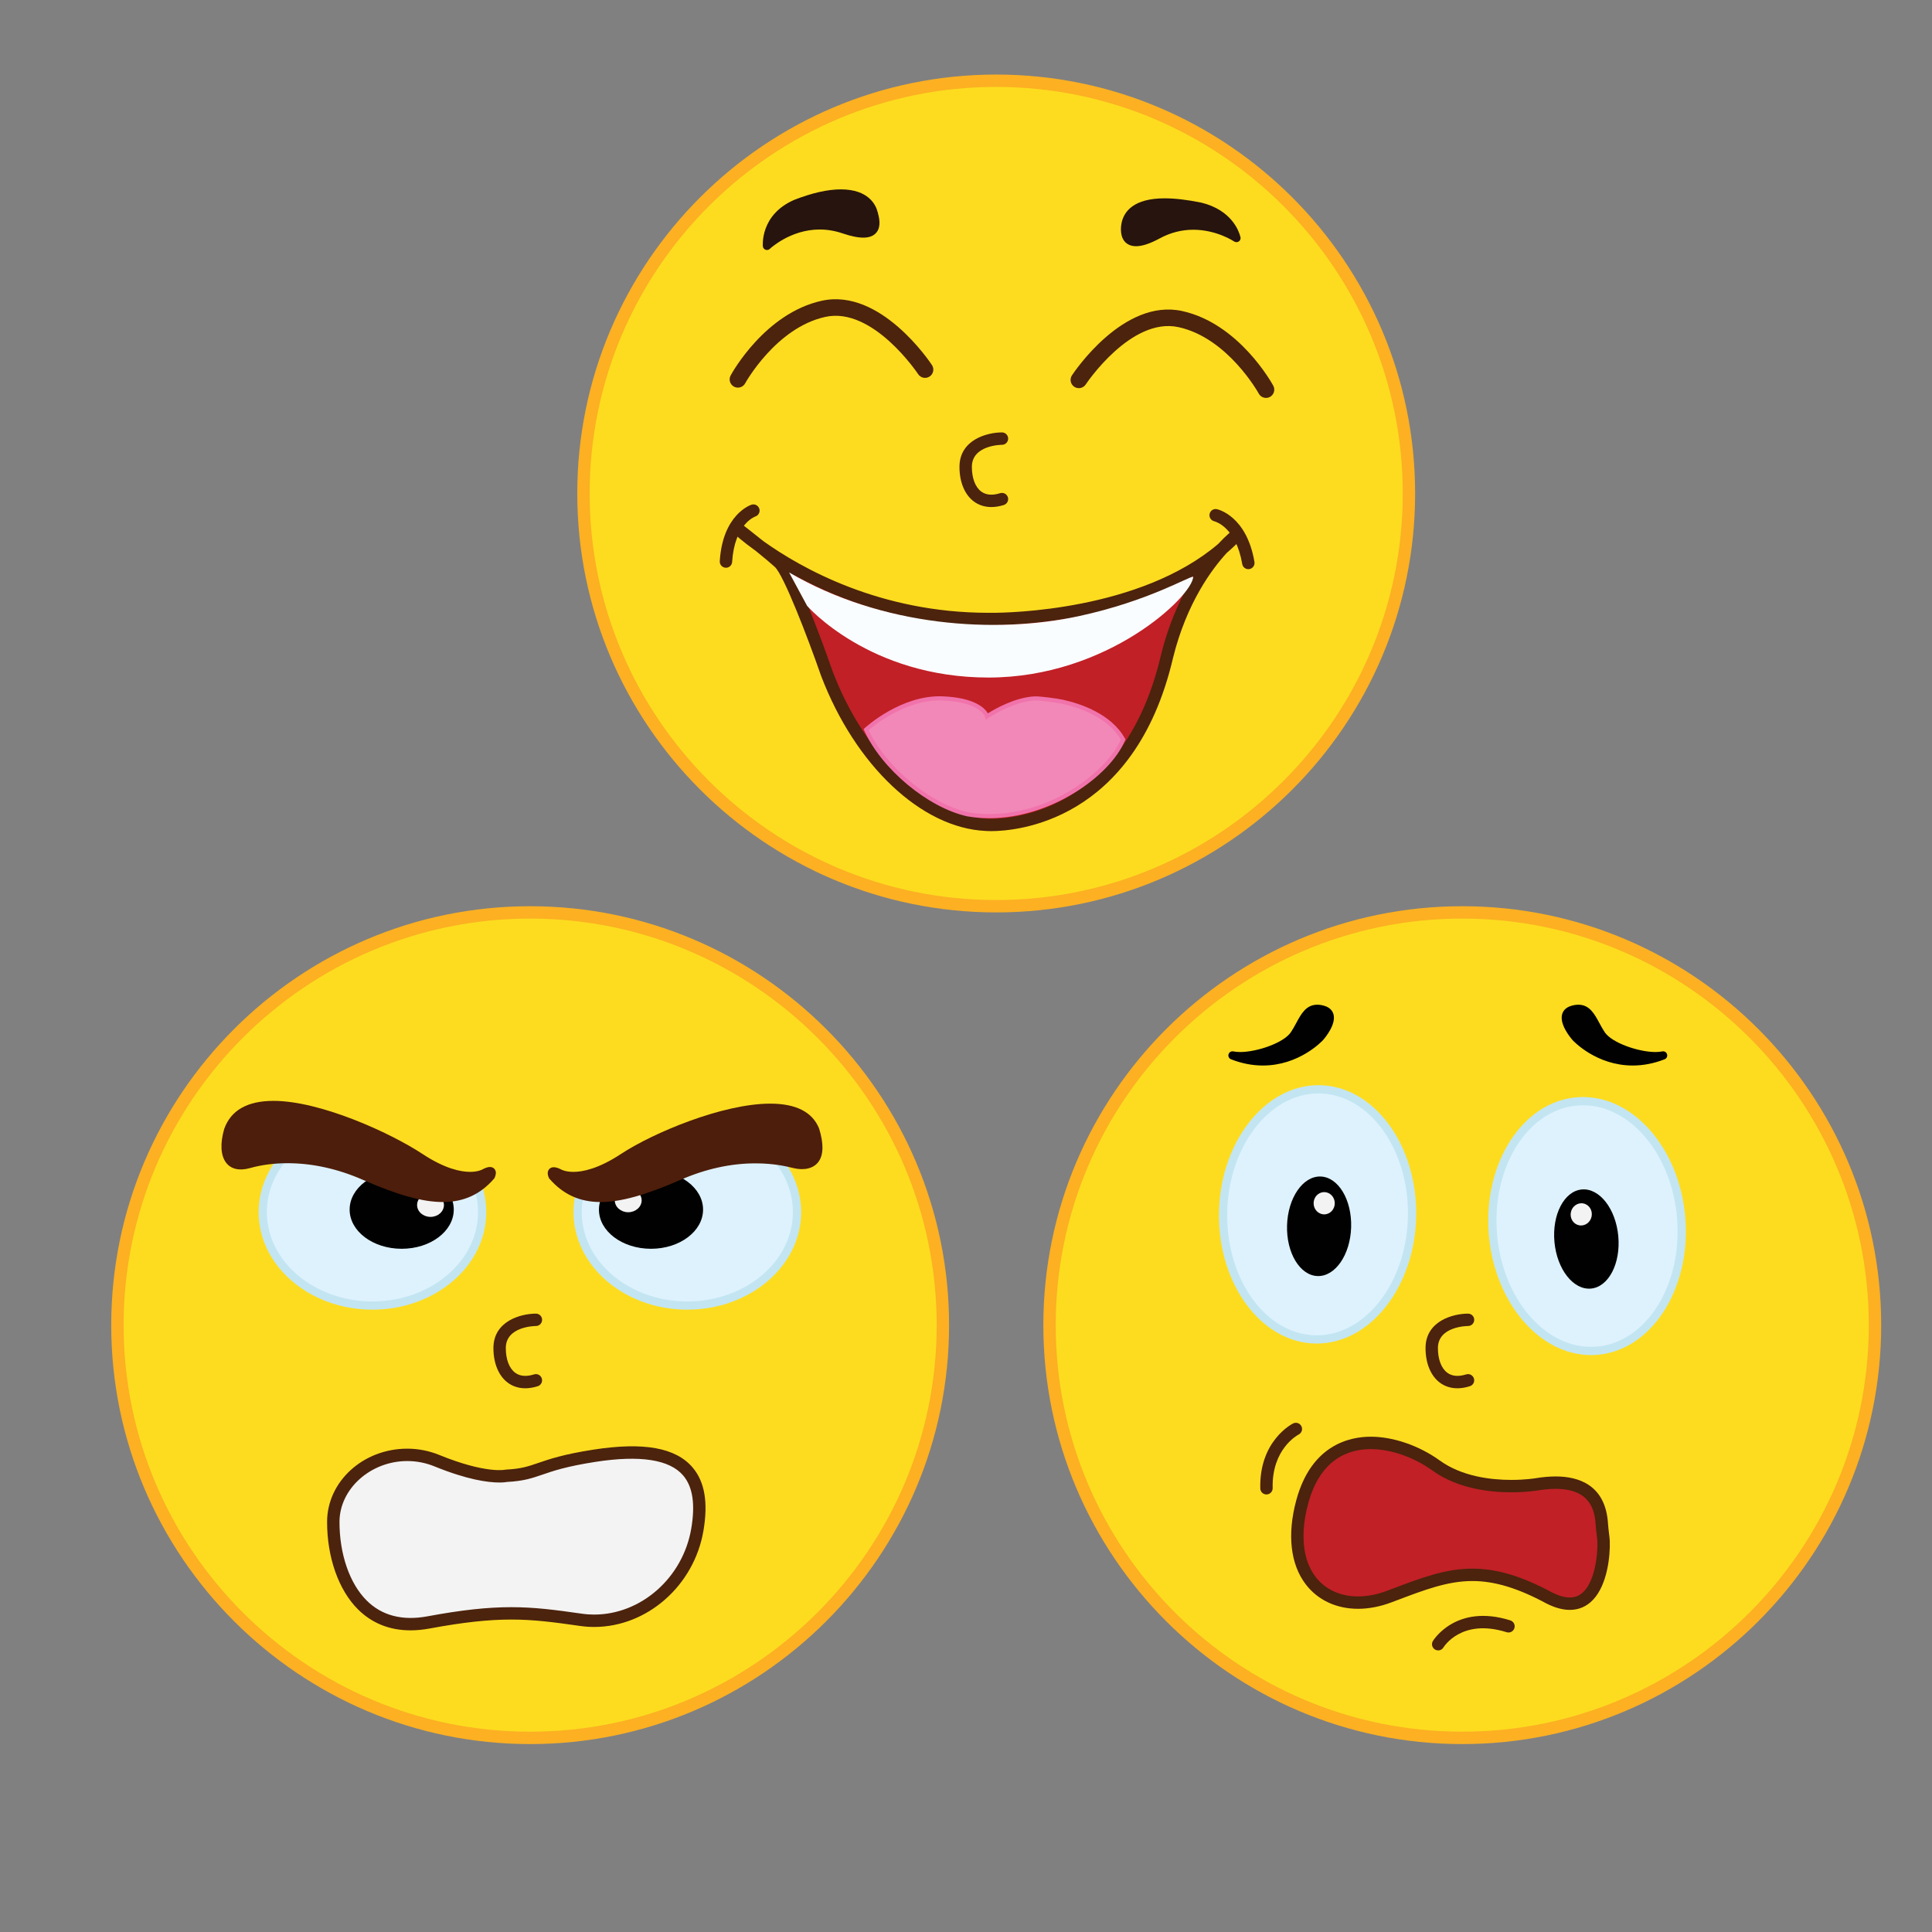
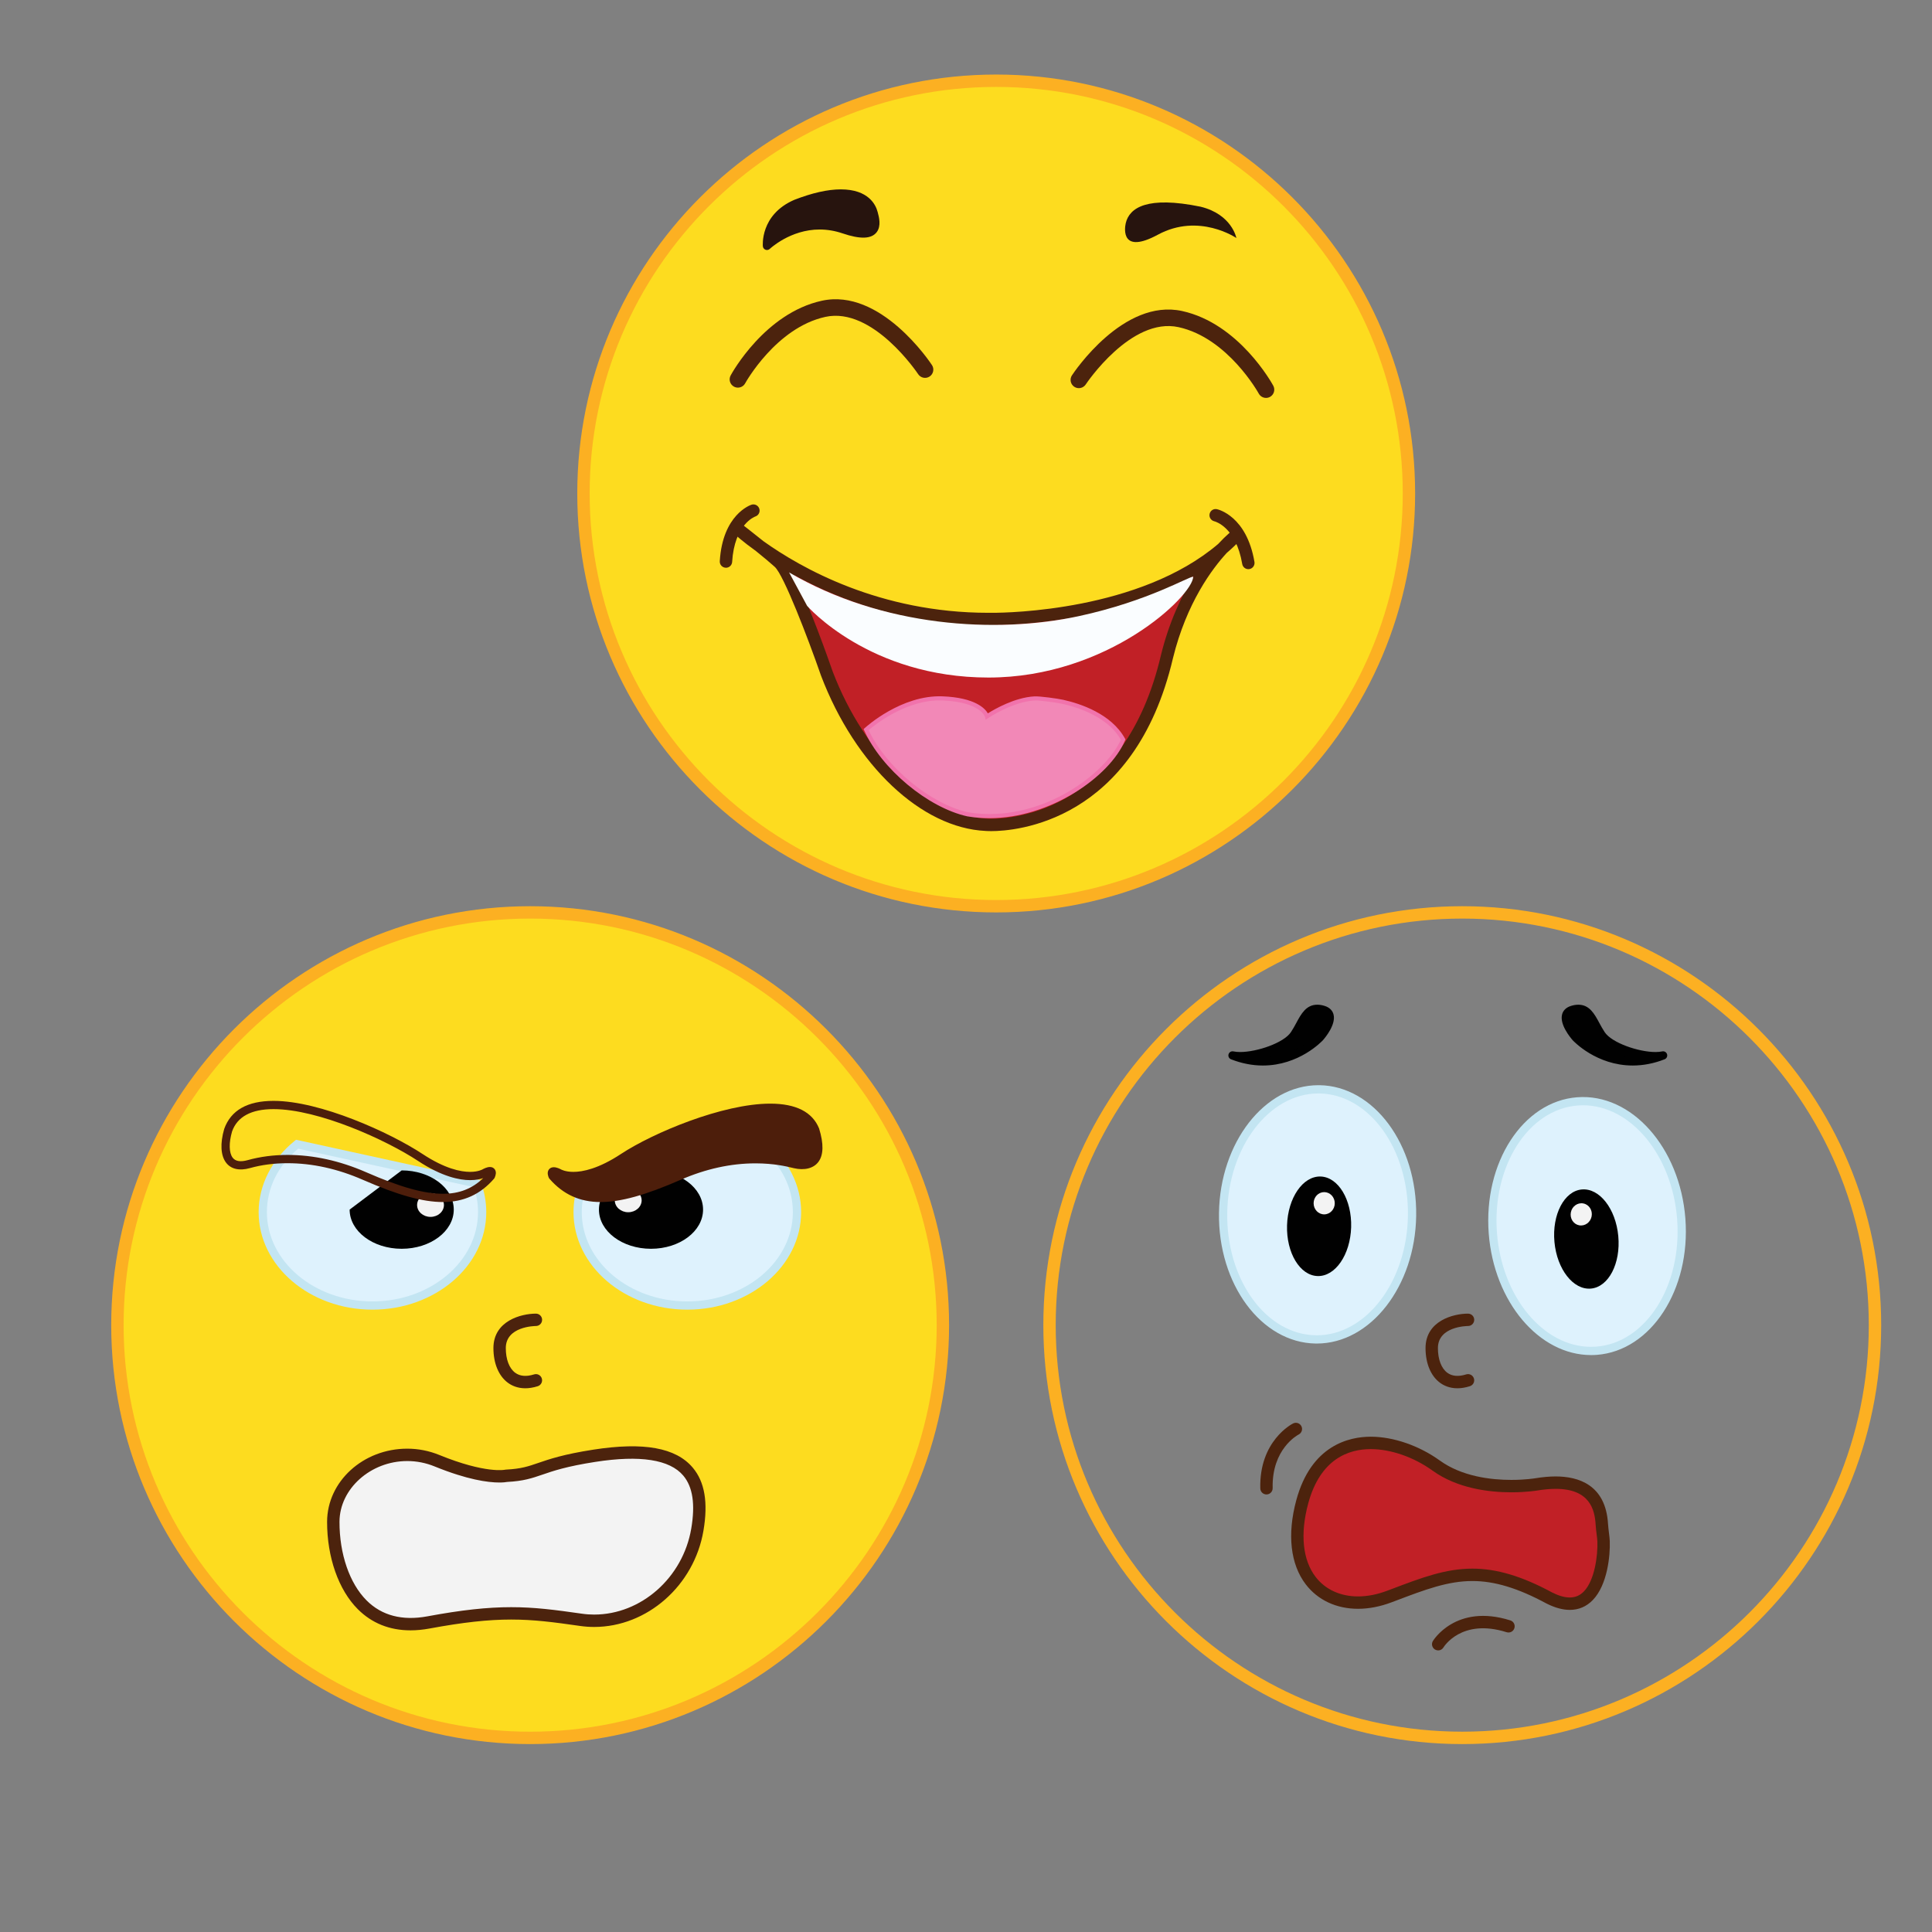
<svg xmlns="http://www.w3.org/2000/svg" version="1.1" id="Layer_1" x="0px" y="0px" width="500px" height="500px" viewBox="0 0 500 500" enable-background="new 0 0 500 500" xml:space="preserve">
  <rect x="0" y="0" width="500" height="500" fill="#808080" stroke="none" />
  <g id="Layer_1_copy_85">
    <g>
      <g>
        <g>
          <g>
            <path fill="#FDDC1F" d="M364.634,127.712c0,58.995-47.821,106.82-106.817,106.82c-58.991,0-106.815-47.826-106.815-106.82       c0-58.991,47.824-106.817,106.815-106.817C316.812,20.895,364.634,68.721,364.634,127.712z" />
          </g>
          <g>
            <path fill="#FCB022" d="M257.816,236.134c-59.78,0-108.42-48.638-108.42-108.422c0-59.782,48.64-108.421,108.42-108.421       c59.779,0,108.419,48.64,108.419,108.421C366.235,187.496,317.597,236.134,257.816,236.134z M257.816,22.497       c-58.015,0-105.214,47.2-105.214,105.215c0,58.017,47.2,105.215,105.214,105.215c58.018,0,105.216-47.198,105.216-105.215       C363.032,69.697,315.834,22.497,257.816,22.497z" />
          </g>
        </g>
        <g>
-           <path fill="#4C230D" d="M256.555,131.224c-2.033,0-3.513-0.701-4.498-1.423c-2.38-1.749-3.745-5.016-3.745-8.971      c0-7.057,7.193-8.922,10.995-8.922c0.889,0,1.605,0.719,1.605,1.603c0,0.887-0.719,1.604-1.604,1.604      c-0.344,0.003-7.789,0.112-7.789,5.717c0,2.92,0.883,5.251,2.437,6.387c1.233,0.905,2.871,1.045,4.87,0.418      c0.848-0.266,1.742,0.203,2.012,1.048c0.264,0.845-0.206,1.746-1.051,2.009C258.584,131.071,257.512,131.224,256.555,131.224z" />
-         </g>
+           </g>
        <g>
          <g>
            <path fill="#27140E" d="M198.488,63.633c0,0,8.418-8.145,19.885-4.254c10.19,3.455,8.153-2.59,7.698-4.326       c-1.114-4.25-6.952-7.459-20.088-2.352C197.686,56.292,198.488,63.633,198.488,63.633z" />
          </g>
          <g>
            <path fill="#27140E" d="M198.488,64.701c-0.119,0-0.245-0.021-0.365-0.063c-0.382-0.141-0.654-0.486-0.696-0.89       c-0.008-0.079-0.785-8.167,8.133-12.028c4.639-1.802,8.67-2.71,12.028-2.71c7.218,0,9.062,4.039,9.518,5.772l0.063,0.223       c0.306,1.129,0.946,3.478-0.28,5.08c-1.353,1.771-4.197,1.892-8.86,0.307c-1.948-0.66-3.936-0.995-5.909-0.995       c-7.591,0-12.835,4.958-12.891,5.006C199.029,64.595,198.758,64.701,198.488,64.701z M217.588,51.148       c-3.093,0-6.869,0.857-11.216,2.548c-4.732,2.047-6.212,5.387-6.656,7.597c2.38-1.66,6.77-4.035,12.403-4.035       c2.208,0,4.428,0.372,6.597,1.108c3.437,1.163,5.806,1.292,6.473,0.422c0.586-0.764,0.129-2.425-0.089-3.224l-0.062-0.239       C224.34,52.669,221.622,51.148,217.588,51.148z" />
          </g>
        </g>
        <g>
          <g>
            <path fill="#27140E" d="M319.97,61.596c0,0-9.662-6.617-20.314-0.858c-9.466,5.12-8.659-1.486-8.316-2.971       c0.943-4.025,5.554-7.104,19.363-4.275C318.838,55.479,319.97,61.596,319.97,61.596" />
          </g>
          <g>
-             <path fill="#27140E" d="M294.011,63.721c-1.635,0-2.546-0.717-3.022-1.316c-1.344-1.695-0.811-4.363-0.688-4.882       c0.658-2.825,3.127-6.196,11.12-6.196c2.674,0,5.872,0.375,9.494,1.119c7.897,1.93,9.729,7.457,10.055,8.71       c0.06,0.135,0.091,0.284,0.091,0.441c0,0.605-0.463,1.096-1.115,1.068c-0.202-0.005-0.401-0.067-0.574-0.186       c-0.045-0.03-4.519-3.023-10.538-3.023c-3.02,0-5.937,0.747-8.669,2.225C297.62,63.053,295.611,63.721,294.011,63.721z        M301.421,53.463c-5.294,0-8.336,1.53-9.042,4.545c-0.168,0.726-0.324,2.298,0.284,3.066c0.099,0.126,0.403,0.508,1.348,0.508       c0.833,0,2.411-0.307,5.136-1.783c3.051-1.647,6.311-2.484,9.687-2.484c3.688,0,6.818,0.989,8.914,1.9       c-1.128-1.669-3.277-3.705-7.301-4.687C307.006,53.824,303.952,53.463,301.421,53.463z" />
-           </g>
+             </g>
        </g>
        <g>
          <g>
            <path fill="#4C230D" d="M190.968,100.317c-0.342,0-0.697-0.083-1.02-0.259c-1.038-0.565-1.419-1.862-0.855-2.898       c0.354-0.656,8.894-16.114,23.598-19.329c15.166-3.328,27.965,15.835,28.502,16.652c0.648,0.986,0.375,2.31-0.615,2.96       c-0.984,0.646-2.309,0.374-2.958-0.609c-0.116-0.177-11.709-17.522-24.019-14.826c-12.767,2.792-20.676,17.05-20.753,17.194       C192.458,99.915,191.726,100.317,190.968,100.317z" />
          </g>
          <g>
            <path fill="#4C230D" d="M327.648,102.977c-0.763,0-1.494-0.406-1.881-1.119c-0.121-0.224-8.024-14.407-20.758-17.192       c-12.333-2.692-23.902,14.65-24.019,14.824c-0.647,0.987-1.974,1.26-2.962,0.613c-0.984-0.648-1.258-1.975-0.61-2.96       c0.537-0.817,13.319-19.972,28.509-16.652c14.696,3.215,23.236,18.672,23.595,19.329c0.563,1.038,0.18,2.334-0.855,2.898       C328.342,102.893,327.994,102.977,327.648,102.977z" />
          </g>
        </g>
        <g>
          <path fill="#4C230D" d="M187.88,146.934c-0.031,0-0.066-0.004-0.098-0.007c-0.888-0.053-1.561-0.813-1.504-1.697      c0.734-12.046,7.901-14.514,8.206-14.612c0.838-0.273,1.75,0.186,2.02,1.027c0.274,0.835-0.178,1.735-1.01,2.016      c-0.256,0.091-5.424,2.062-6.016,11.766C189.426,146.278,188.722,146.934,187.88,146.934z" />
        </g>
        <g>
          <path fill="#4C230D" d="M323.065,147.298c-0.769,0-1.444-0.55-1.578-1.336c-1.63-9.616-7.013-11.001-7.235-11.057      c-0.854-0.204-1.398-1.056-1.206-1.911c0.192-0.859,1.018-1.399,1.886-1.219c0.312,0.062,7.702,1.756,9.72,13.651      c0.146,0.876-0.442,1.704-1.314,1.851C323.247,147.292,323.156,147.298,323.065,147.298z" />
        </g>
        <g>
          <g>
            <path fill="#C12026" d="M255.219,213.448c-15.962-0.732-32.663-16.638-41.235-39.146c0,0-8.922-25.658-12.399-28.789       c-3.478-3.13-10.152-8.267-10.152-8.267s25.073,23.24,65.103,22.942c0,0,42.184,0.687,63.436-21.666       c0,0-12.563,9.399-17.967,31.436C291.082,216.453,255.219,213.448,255.219,213.448z" />
          </g>
          <g>
            <path fill="#4C230D" d="M256.537,215.092c-0.938,0-1.449-0.045-1.449-0.045c-16.599-0.761-33.741-16.905-42.601-40.173       c-3.415-9.816-9.666-26.093-11.977-28.168c-1.153-1.038-2.79-2.416-4.869-4.092c-3.411-2.447-5.227-4.119-5.301-4.189       c-0.631-0.585-0.687-1.56-0.137-2.212c0.553-0.655,1.525-0.757,2.201-0.238c0.024,0.021,2.493,1.921,5.178,4.088       c9.695,6.931,30.112,18.528,58.186,18.528l0.752-0.007l0.426,0.007c3.83,0,37.972-0.501,58.299-17.802       c2.184-2.36,3.702-3.503,3.769-3.548c0.666-0.501,1.606-0.403,2.156,0.218c0.559,0.624,0.536,1.567-0.039,2.17       c-1.136,1.195-2.366,2.366-3.659,3.474c-3.718,4.038-10.395,12.894-13.911,27.24       C293.551,212.934,262.63,215.092,256.537,215.092z M205.557,148.844c3.828,7.572,8.764,21.553,9.941,24.938       c8.263,21.698,24.636,37.372,39.798,38.065c0.091,0.007,0.509,0.039,1.241,0.039c5.668,0,34.447-2.041,43.906-42.29       c2.128-8.68,5.37-15.46,8.489-20.467c-21.014,12.267-48.521,12.667-51.987,12.667l-0.44-0.003l-0.735,0.003       C234.231,161.794,217.059,155.179,205.557,148.844z" />
          </g>
        </g>
        <g>
          <path fill="#F288B7" d="M224.145,188.82c0,0,9.23-8.487,19.754-8.077c10.524,0.409,11.535,4.655,11.535,4.655      s6.327-4.305,12.252-4.642c1.396-0.081,5.955,0.558,7.349,0.866c4.169,0.933,12.187,3.506,15.646,9.771      c-4.144,9.753-21.998,22.384-40.253,19.348C240.116,208.46,228.424,198.3,224.145,188.82z" />
          <path fill="#F173AC" d="M256.046,211.738c-1.925,0-3.846-0.158-5.707-0.466c-10.213-2.265-22.167-12.235-26.683-22.229      l-0.157-0.354l0.286-0.259c0.372-0.344,9.515-8.625,20.134-8.221c8.411,0.33,10.987,3.106,11.741,4.407      c1.665-1.048,6.921-4.105,11.997-4.389c1.461-0.092,6.097,0.568,7.491,0.876c4.455,0.996,12.459,3.622,15.998,10.034      l0.125,0.228l-0.103,0.239C287.124,201.125,271.705,211.738,256.046,211.738z M224.799,188.961      c4.508,9.605,15.969,19.096,25.743,21.259c1.776,0.298,3.636,0.449,5.504,0.449c16.492,0,30.476-11.292,34.037-19.243      c-3.403-5.882-10.94-8.336-15.166-9.28c-1.308-0.291-5.812-0.932-7.199-0.855c-5.709,0.323-11.924,4.509-11.987,4.551      l-0.643,0.435l-0.182-0.754c-0.008-0.031-1.149-3.856-11.028-4.246C234.696,180.915,226.433,187.562,224.799,188.961z" />
        </g>
        <g>
          <path fill="#FAFDFF" d="M204.213,148.144l4.671,8.655c0,0,16.062,18.549,46.941,18.549c30.879,0,52.832-21.09,52.979-26.09      c-1.03-0.147-11.499,6.279-29.599,10.199C257.816,164.087,228.329,162.261,204.213,148.144z" />
        </g>
      </g>
      <g>
        <g>
          <g>
            <g>
-               <path fill="#FDDC1F" d="M485.248,342.949c0,58.99-47.824,106.812-106.816,106.812c-58.994,0-106.815-47.821-106.815-106.812        c0-58.999,47.821-106.821,106.815-106.821C437.424,236.128,485.248,283.95,485.248,342.949z" />
-             </g>
+               </g>
            <g>
              <path fill="#FCB022" d="M378.432,451.368c-59.782,0-108.418-48.642-108.418-108.419c0-59.785,48.636-108.424,108.418-108.424        c59.785,0,108.419,48.639,108.419,108.424C486.851,402.727,438.217,451.368,378.432,451.368z M378.432,237.729        c-58.018,0-105.216,47.201-105.216,105.219c0,58.017,47.198,105.209,105.216,105.209c58.015,0,105.211-47.192,105.211-105.209        C483.643,284.93,436.445,237.729,378.432,237.729z" />
            </g>
          </g>
          <g>
            <path fill="#4C230D" d="M377.174,359.286c-2.037,0-3.517-0.706-4.502-1.429c-2.381-1.746-3.744-5.018-3.744-8.972       c0-7.056,7.19-8.918,10.994-8.918c0.883,0,1.604,0.716,1.604,1.599c0,0.888-0.718,1.604-1.601,1.604       c-0.347,0-7.793,0.11-7.793,5.715c0,2.921,0.888,5.253,2.44,6.388c1.229,0.904,2.867,1.045,4.869,0.422       c0.849-0.273,1.741,0.203,2.006,1.046c0.27,0.845-0.2,1.743-1.045,2.007C379.199,359.131,378.124,359.286,377.174,359.286z" />
          </g>
          <g>
            <g>
              <path fill="#DEF2FD" d="M365.436,314.635c-0.263,17.872-11.421,32.204-24.923,32.002        c-13.504-0.197-24.233-14.849-23.971-32.721c0.262-17.873,11.425-32.195,24.922-32.001        C354.968,282.121,365.702,296.77,365.436,314.635z" />
            </g>
            <g>
              <path fill="#C3E5F2" d="M340.79,347.708h-0.294c-14.069-0.21-25.294-15.373-25.024-33.806        c0.271-18.23,11.81-33.055,25.72-33.055h0.294c14.067,0.209,25.295,15.375,25.021,33.81        C366.235,332.88,354.702,347.708,340.79,347.708z M341.19,282.984c-12.75,0-23.328,13.884-23.583,30.947        c-0.254,17.254,10.028,31.449,22.92,31.635l0.263,0.008c12.748,0,23.327-13.887,23.58-30.951        c0.256-17.257-10.026-31.443-22.921-31.639H341.19z" />
            </g>
          </g>
          <g>
            <ellipse transform="matrix(0.03 -1 1 0.03 13.518 649.178)" fill="#010101" cx="341.346" cy="317.622" rx="12.88" ry="8.294" />
          </g>
          <g>
            <g>
              <path fill="#DEF2FD" d="M386.348,319.18c1.375,17.817,13.396,31.43,26.864,30.389c13.467-1.039,23.266-16.323,21.896-34.145        c-1.371-17.822-13.399-31.426-26.865-30.392S384.974,301.359,386.348,319.18z" />
            </g>
            <g>
              <path fill="#C3E5F2" d="M411.769,350.693L411.769,350.693c-13.492,0-25.13-13.809-26.485-31.433        c-1.412-18.379,8.845-34.215,22.878-35.29c14.14-1.084,26.599,13.086,28.012,31.372c1.412,18.375-8.85,34.207-22.879,35.292        C412.785,350.675,412.276,350.693,411.769,350.693z M409.682,286.046c-0.45,0-0.902,0.019-1.358,0.05        c-12.854,0.994-22.238,15.793-20.909,33c1.271,16.516,11.97,29.463,24.354,29.463l0,0c0.453,0,0.904-0.023,1.359-0.054        c12.855-0.993,22.234-15.798,20.911-33.003C432.764,298.986,422.064,286.046,409.682,286.046z" />
            </g>
          </g>
          <g>
            <path fill="#010101" d="M402.289,321.421c0.658,7.087,4.893,12.483,9.45,12.062c4.562-0.416,7.73-6.502,7.07-13.588       c-0.653-7.082-4.882-12.48-9.446-12.062C404.806,308.254,401.637,314.342,402.289,321.421z" />
          </g>
          <g>
            <g>
              <path fill="#C12026" d="M397.601,384.154c0,0-15.531,2.627-25.922-4.865c-10.38-7.495-29.163-10.969-34.664,9.406        s7.696,30.101,22.546,24.492c14.849-5.619,23.439-9.324,41.399,0.369c12.505,6.328,14.244-9.396,14.04-14.707        c-0.034-0.988-0.357-2.855-0.445-4.354C414.288,390.005,412.508,381.684,397.601,384.154z" />
            </g>
            <g>
              <path fill="#4C230D" d="M406.258,416.639L406.258,416.639c-1.83,0-3.859-0.558-6.022-1.65        c-7.366-3.977-13.443-5.822-19.163-5.822c-6.388,0-12.295,2.236-19.772,5.072l-1.175,0.441        c-2.938,1.111-5.854,1.676-8.666,1.676c-5.602,0-10.401-2.246-13.524-6.317c-3.976-5.192-4.852-12.919-2.465-21.761        c3.863-14.319,13.747-16.459,19.289-16.459c5.83,0,12.508,2.303,17.864,6.166c5.739,4.146,13.238,5.015,18.519,5.015        c3.628,0,6.172-0.422,6.194-0.426c1.886-0.312,3.656-0.47,5.271-0.47c5.847,0,12.949,2.131,13.549,12.295        c0.047,0.722,0.146,1.535,0.242,2.332c0.103,0.81,0.188,1.514,0.207,2.063c0.145,3.831-0.613,11.37-4.379,15.285        C410.59,415.775,408.582,416.639,406.258,416.639z M381.071,405.961c6.27,0,12.832,1.962,20.649,6.184        c1.676,0.849,3.214,1.281,4.536,1.281l0,0c1.441,0,2.637-0.514,3.659-1.572c2.805-2.918,3.618-9.336,3.482-12.943        c-0.016-0.413-0.097-1.086-0.185-1.791c-0.103-0.805-0.21-1.715-0.26-2.528c-0.234-3.983-1.57-9.278-10.353-9.278        c-1.431,0-3.028,0.145-4.742,0.424c-0.104,0.019-2.811,0.468-6.722,0.468c-5.75,0-13.96-0.976-20.394-5.613        c-4.83-3.487-10.809-5.567-15.989-5.567c-5.651,0-13.048,2.447-16.196,14.094c-2.116,7.854-1.438,14.593,1.917,18.975        c2.499,3.26,6.401,5.057,10.979,5.057c2.423,0,4.961-0.493,7.535-1.467l1.175-0.441        C367.949,408.292,374.1,405.961,381.071,405.961z" />
            </g>
          </g>
          <g>
            <path fill="#4C230D" d="M327.764,386.764c-0.87,0-1.582-0.695-1.603-1.564c-0.298-12.249,8.13-16.633,8.491-16.811       c0.789-0.399,1.757-0.078,2.15,0.713c0.395,0.783,0.081,1.748-0.704,2.146c-0.286,0.146-6.982,3.732-6.734,13.868       c0.021,0.89-0.675,1.622-1.566,1.646C327.784,386.764,327.774,386.764,327.764,386.764z" />
          </g>
          <g>
            <path fill="#4C230D" d="M372.202,427.127c-0.273,0-0.553-0.077-0.808-0.22c-0.769-0.45-1.022-1.434-0.574-2.195       c0.057-0.102,5.933-9.808,20.057-5.353c0.845,0.267,1.315,1.166,1.045,2.012c-0.264,0.845-1.161,1.313-2.009,1.046       c-11.716-3.692-16.281,3.837-16.33,3.914C373.289,426.841,372.752,427.127,372.202,427.127z" />
          </g>
          <g>
            <g>
              <path fill="#010101" d="M407.789,268.479c0,0-5.175-5.894-0.816-7.158c4.36-1.266,5.047,2.828,7.433,6.4        c2.392,3.576,11.604,6.366,16.007,5.424C416.95,278.421,407.789,268.479,407.789,268.479z" />
            </g>
            <g>
              <path fill="#010101" d="M422.555,275.756c-9.404,0-15.302-6.285-15.551-6.553c-0.6-0.684-3.478-4.137-2.716-6.748        c0.208-0.729,0.798-1.7,2.386-2.159c0.635-0.187,1.239-0.28,1.795-0.28c2.891,0,4.18,2.391,5.429,4.709        c0.427,0.795,0.877,1.618,1.398,2.403c1.848,2.767,8.761,5.134,13.129,5.134c0.669,0,1.258-0.058,1.759-0.162        c0.552-0.113,1.088,0.203,1.248,0.735c0.161,0.533-0.111,1.103-0.634,1.306C428.06,275.213,425.29,275.756,422.555,275.756z         M408.469,262.154c-0.355,0-0.757,0.066-1.197,0.191c-0.789,0.232-0.896,0.575-0.935,0.705        c-0.321,1.112,1.126,3.434,2.259,4.723c0.031,0.035,5.516,5.849,13.959,5.849c0.135,0,0.269-0.003,0.407-0.003        c-3.947-1.038-7.902-2.995-9.444-5.301c-0.577-0.87-1.048-1.739-1.501-2.584C410.783,263.448,410.009,262.154,408.469,262.154        z" />
            </g>
          </g>
          <g>
            <g>
              <path fill="#010101" d="M341.589,268.479c0,0,5.18-5.894,0.818-7.158c-4.362-1.266-5.049,2.828-7.431,6.4        c-2.391,3.576-11.606,6.366-16.004,5.424C332.434,278.421,341.589,268.479,341.589,268.479z" />
            </g>
            <g>
              <path fill="#010101" d="M326.827,275.756L326.827,275.756c-2.732,0-5.507-0.543-8.242-1.615        c-0.521-0.203-0.795-0.771-0.634-1.306c0.16-0.532,0.704-0.849,1.247-0.735c0.495,0.104,1.091,0.162,1.76,0.162        c4.365,0,11.285-2.367,13.126-5.134c0.529-0.784,0.972-1.608,1.402-2.403c1.247-2.318,2.538-4.709,5.428-4.709        c0.553,0,1.16,0.094,1.795,0.28c1.588,0.459,2.169,1.431,2.383,2.159c0.763,2.615-2.117,6.064-2.699,6.729        C342.127,269.471,336.23,275.756,326.827,275.756z M326.421,273.619c0.136,0,0.271,0.003,0.406,0.003        c8.441,0,13.921-5.812,13.978-5.868c1.111-1.27,2.56-3.59,2.237-4.702c-0.035-0.13-0.137-0.473-0.933-0.704        c-2.36-0.688-3.228,0.578-4.744,3.387c-0.452,0.846-0.921,1.715-1.503,2.58C334.322,270.624,330.368,272.581,326.421,273.619z        " />
            </g>
          </g>
          <g>
            <path fill="#F3F3F3" d="M345.438,311.4c0,1.592-1.229,2.877-2.739,2.877c-1.511,0-2.737-1.285-2.737-2.877       c0-1.594,1.227-2.883,2.737-2.883C344.208,308.518,345.438,309.807,345.438,311.4z" />
          </g>
          <g>
            <path fill="#F3F3F3" d="M411.912,314.794c-0.298,1.56-1.745,2.597-3.229,2.313c-1.485-0.282-2.446-1.778-2.148-3.342       c0.299-1.568,1.747-2.604,3.229-2.313C411.249,311.732,412.21,313.23,411.912,314.794z" />
          </g>
        </g>
        <g>
          <g>
            <g>
              <path fill="#FDDC1F" d="M244.018,342.949c0,58.992-47.821,106.812-106.816,106.812c-58.992,0-106.817-47.819-106.817-106.812        c0-58.999,47.825-106.821,106.817-106.821C196.196,236.128,244.018,283.95,244.018,342.949z" />
            </g>
            <g>
              <path fill="#FCB022" d="M137.201,451.368c-59.781,0-108.419-48.642-108.419-108.419c0-59.785,48.638-108.424,108.419-108.424        c59.782,0,108.422,48.639,108.422,108.424C245.623,402.727,196.983,451.368,137.201,451.368z M137.201,237.729        c-58.015,0-105.212,47.201-105.212,105.219c0,58.017,47.197,105.215,105.212,105.215c58.017,0,105.214-47.198,105.214-105.215        C242.415,284.93,195.218,237.729,137.201,237.729z" />
            </g>
          </g>
          <g>
            <path fill="#4C230D" d="M135.938,359.286c-2.029,0-3.513-0.701-4.498-1.429c-2.377-1.746-3.744-5.018-3.744-8.972       c0-7.056,7.19-8.918,10.995-8.918c0.886,0,1.605,0.716,1.605,1.599c0,0.888-0.72,1.604-1.603,1.604       c-0.348,0-7.793,0.11-7.793,5.715c0,2.921,0.889,5.253,2.439,6.388c1.234,0.904,2.871,1.045,4.869,0.422       c0.848-0.271,1.746,0.203,2.01,1.046c0.266,0.845-0.204,1.743-1.046,2.011C137.968,359.131,136.895,359.286,135.938,359.286z" />
          </g>
          <g>
            <g>
              <path fill="#DEF2FD" d="M76.891,296.122c-5.473,4.405-8.887,10.649-8.887,17.573c0,13.354,12.708,24.181,28.387,24.181        c15.678,0,28.39-10.827,28.39-24.181c0-2.58-0.473-5.062-1.353-7.394L76.891,296.122z" />
            </g>
            <g>
              <path fill="#C3E5F2" d="M96.391,338.941c-16.242,0-29.456-11.327-29.456-25.246c0-6.945,3.387-13.649,9.291-18.407l0.396-0.32        l47.602,10.413l0.207,0.547c0.939,2.5,1.415,5.114,1.415,7.77C125.845,327.614,112.633,338.941,96.391,338.941z         M77.172,297.279c-5.228,4.371-8.099,10.188-8.099,16.416c0,12.744,12.253,23.111,27.317,23.111s27.32-10.367,27.32-23.111        c0-2.207-0.369-4.383-1.091-6.476L77.172,297.279z" />
            </g>
          </g>
          <g>
            <g>
              <path fill="#DEF2FD" d="M197.377,296.122c5.473,4.405,8.887,10.649,8.887,17.573c0,13.354-12.709,24.181-28.386,24.181        c-15.678,0-28.389-10.827-28.389-24.181c0-2.58,0.476-5.062,1.353-7.394L197.377,296.122z" />
            </g>
            <g>
              <path fill="#C3E5F2" d="M177.878,338.941c-16.242,0-29.455-11.327-29.455-25.246c0-2.653,0.477-5.269,1.42-7.769l0.205-0.547        l47.599-10.413l0.399,0.32c5.901,4.753,9.287,11.462,9.287,18.408C207.333,327.614,194.124,338.941,177.878,338.941z         M151.647,307.221c-0.723,2.092-1.086,4.268-1.086,6.475c0,12.744,12.252,23.111,27.316,23.111s27.316-10.367,27.316-23.11        c0-6.238-2.87-12.046-8.098-16.417L151.647,307.221z" />
            </g>
          </g>
          <g>
            <ellipse fill="#010101" cx="168.479" cy="313.041" rx="13.473" ry="10.143" />
          </g>
          <g>
-             <path fill="#010101" d="M90.485,313.041c0,5.602,6.03,10.143,13.47,10.143c7.444,0,13.478-4.541,13.478-10.143       S111.4,302.9,103.955,302.9C96.516,302.9,90.485,307.439,90.485,313.041z" />
+             <path fill="#010101" d="M90.485,313.041c0,5.602,6.03,10.143,13.47,10.143c7.444,0,13.478-4.541,13.478-10.143       S111.4,302.9,103.955,302.9z" />
          </g>
          <g>
            <ellipse fill="#F3F3F3" cx="111.418" cy="311.857" rx="3.474" ry="3.073" />
          </g>
          <g>
            <g>
-               <path fill="#4D1E0B" d="M125.445,303.545c0,0-5.342,3.473-16.697-4.01s-44.352-22.01-49.694-7.081        c-1.603,5.542-0.483,10.446,5.343,8.817c2.279-0.64,14.027-3.867,29.926,3.076c15.894,6.941,25.647,8.15,32.725,0        C127.984,302.105,125.445,303.545,125.445,303.545z" />
-             </g>
+               </g>
            <g>
              <path fill="#4D1E0B" d="M114.623,311.086c-0.003,0-0.003,0-0.003,0c-5.217,0-11.607-1.775-20.729-5.759        c-6.519-2.849-13.072-4.291-19.481-4.291c-3.449,0-6.721,0.424-9.726,1.265c-2.76,0.772-4.929,0.256-6.188-1.419        c-1.395-1.854-1.559-4.95-0.469-8.727c1.729-4.83,6.013-7.25,12.757-7.25c12.075,0,30.143,8.196,38.553,13.735        c5.816,3.836,9.911,4.64,12.32,4.64c2.146,0,3.207-0.636,3.222-0.644c0.286-0.164,1.146-0.617,1.903-0.617        c0.75,0,1.133,0.403,1.291,0.646c0.462,0.692,0.199,1.526-0.038,2.093c-0.044,0.105-0.104,0.206-0.18,0.291        C124.328,309.115,119.999,311.086,114.623,311.086z M74.409,298.893c6.703,0,13.547,1.51,20.341,4.475        c8.834,3.863,14.963,5.582,19.87,5.582h0.003c4.201,0,7.559-1.297,10.44-4.057c-0.715,0.25-1.851,0.524-3.407,0.524        c-2.704,0-7.239-0.864-13.498-4.99c-8.191-5.399-25.734-13.387-37.375-13.387c-5.746,0-9.353,1.946-10.724,5.774        c-0.855,2.955-0.807,5.515,0.143,6.779c0.723,0.969,2.046,1.165,3.907,0.646C67.3,299.354,70.764,298.893,74.409,298.893z" />
            </g>
          </g>
          <g>
            <g>
              <path fill="#F3F3F3" d="M131.023,381.936c0,0-5.255,1.254-17.914-3.901c-12.662-5.157-26.834,3.509-26.852,15.801        c-0.021,12.299,6.013,29.504,24.653,26.048c18.64-3.46,26.185-2.568,39.502-0.665c13.319,1.905,27.415-7.827,30.059-23.336        c2.641-15.506-4.743-22.53-26.653-19.134C139.013,379.049,139.542,381.504,131.023,381.936z" />
            </g>
            <g>
              <path fill="#4C230D" d="M106.252,421.932c-5.428,0-10.023-1.845-13.655-5.48c-4.988-4.994-7.958-13.45-7.944-22.616        c0.018-10.433,9.322-18.922,20.743-18.922c2.855,0,5.652,0.552,8.316,1.638c11.973,4.879,16.943,3.821,16.957,3.814        c0.085-0.014,0.189-0.031,0.273-0.036c3.92-0.19,5.789-0.837,8.376-1.728c2.902-0.992,6.51-2.233,14.251-3.436        c13.035-2.021,21.351-0.512,25.706,4.648c3.11,3.684,4.022,9.024,2.774,16.34c-2.415,14.197-14.577,24.9-28.284,24.9        c-1.199,0-2.401-0.084-3.58-0.252c-7.024-1.008-12.067-1.664-17.896-1.664c-5.946,0-12.448,0.715-21.086,2.315        C109.494,421.771,107.829,421.932,106.252,421.932z M105.396,378.117c-9.493,0-17.521,7.201-17.535,15.725        c-0.015,8.332,2.604,15.939,7.005,20.34c3.927,3.936,9.258,5.328,15.751,4.123c8.839-1.643,15.523-2.369,21.673-2.369        c6.04,0,11.19,0.668,18.353,1.693c1.023,0.15,2.075,0.221,3.124,0.221c12.165,0,22.967-9.558,25.126-22.234        c1.076-6.32,0.398-10.814-2.062-13.731c-3.512-4.159-11.169-5.35-22.766-3.547c-7.465,1.156-10.924,2.345-13.704,3.302        c-2.703,0.926-4.845,1.661-9.14,1.887c-0.298,0.058-0.946,0.146-1.973,0.146c-2.988,0-8.324-0.721-16.745-4.15        C110.225,378.591,107.833,378.117,105.396,378.117z" />
            </g>
          </g>
          <g>
            <path fill="#F3F3F3" d="M166.058,310.656c0,1.693-1.558,3.07-3.476,3.07s-3.474-1.377-3.474-3.07       c0-1.699,1.556-3.074,3.474-3.074S166.058,308.957,166.058,310.656z" />
          </g>
          <g>
            <g>
              <path fill="#4D1E0B" d="M144.605,303.545c0,0,5.342,3.473,16.697-4.01c11.355-7.482,44.295-20.406,49.69-7.081        c2.637,8.62-1.788,9.649-5.343,8.817c-2.304-0.541-14.025-3.867-29.922,3.076c-15.897,6.941-25.648,8.15-32.729,0        C142.144,302.234,144.605,303.545,144.605,303.545z" />
            </g>
            <g>
              <path fill="#4D1E0B" d="M155.427,311.086c-5.379,0-9.708-1.972-13.234-6.037c-0.078-0.085-0.137-0.191-0.183-0.3        c-0.125-0.31-0.512-1.259-0.003-2.024c0.164-0.244,0.554-0.648,1.318-0.648c0.736,0,1.546,0.402,1.78,0.523        c0.078,0.047,1.143,0.682,3.288,0.682c2.409,0,6.504-0.803,12.32-4.639c8.287-5.459,26.325-13.023,38.625-13.023        c6.662,0,10.918,2.164,12.646,6.436c1.217,3.973,1.15,6.84-0.172,8.625c-1.255,1.7-3.632,2.282-6.405,1.635l-0.347-0.084        c-1.423-0.344-4.754-1.158-9.531-1.158c-6.389,0-12.909,1.434-19.374,4.257C167.039,309.311,160.644,311.086,155.427,311.086z         M144.983,304.886c2.882,2.763,6.239,4.062,10.443,4.062c4.908,0,11.036-1.718,19.873-5.582        c6.735-2.939,13.544-4.433,20.23-4.433c5.033,0,8.539,0.854,10.035,1.219l0.33,0.08c1.907,0.444,3.471,0.164,4.201-0.823        c0.616-0.834,1.093-2.661-0.124-6.64c-1.339-3.299-4.925-5.018-10.634-5.018c-11.729,0-29.587,7.494-37.45,12.674        c-6.259,4.126-10.794,4.99-13.495,4.99C146.839,305.417,145.705,305.145,144.983,304.886z" />
            </g>
          </g>
        </g>
      </g>
    </g>
  </g>
</svg>